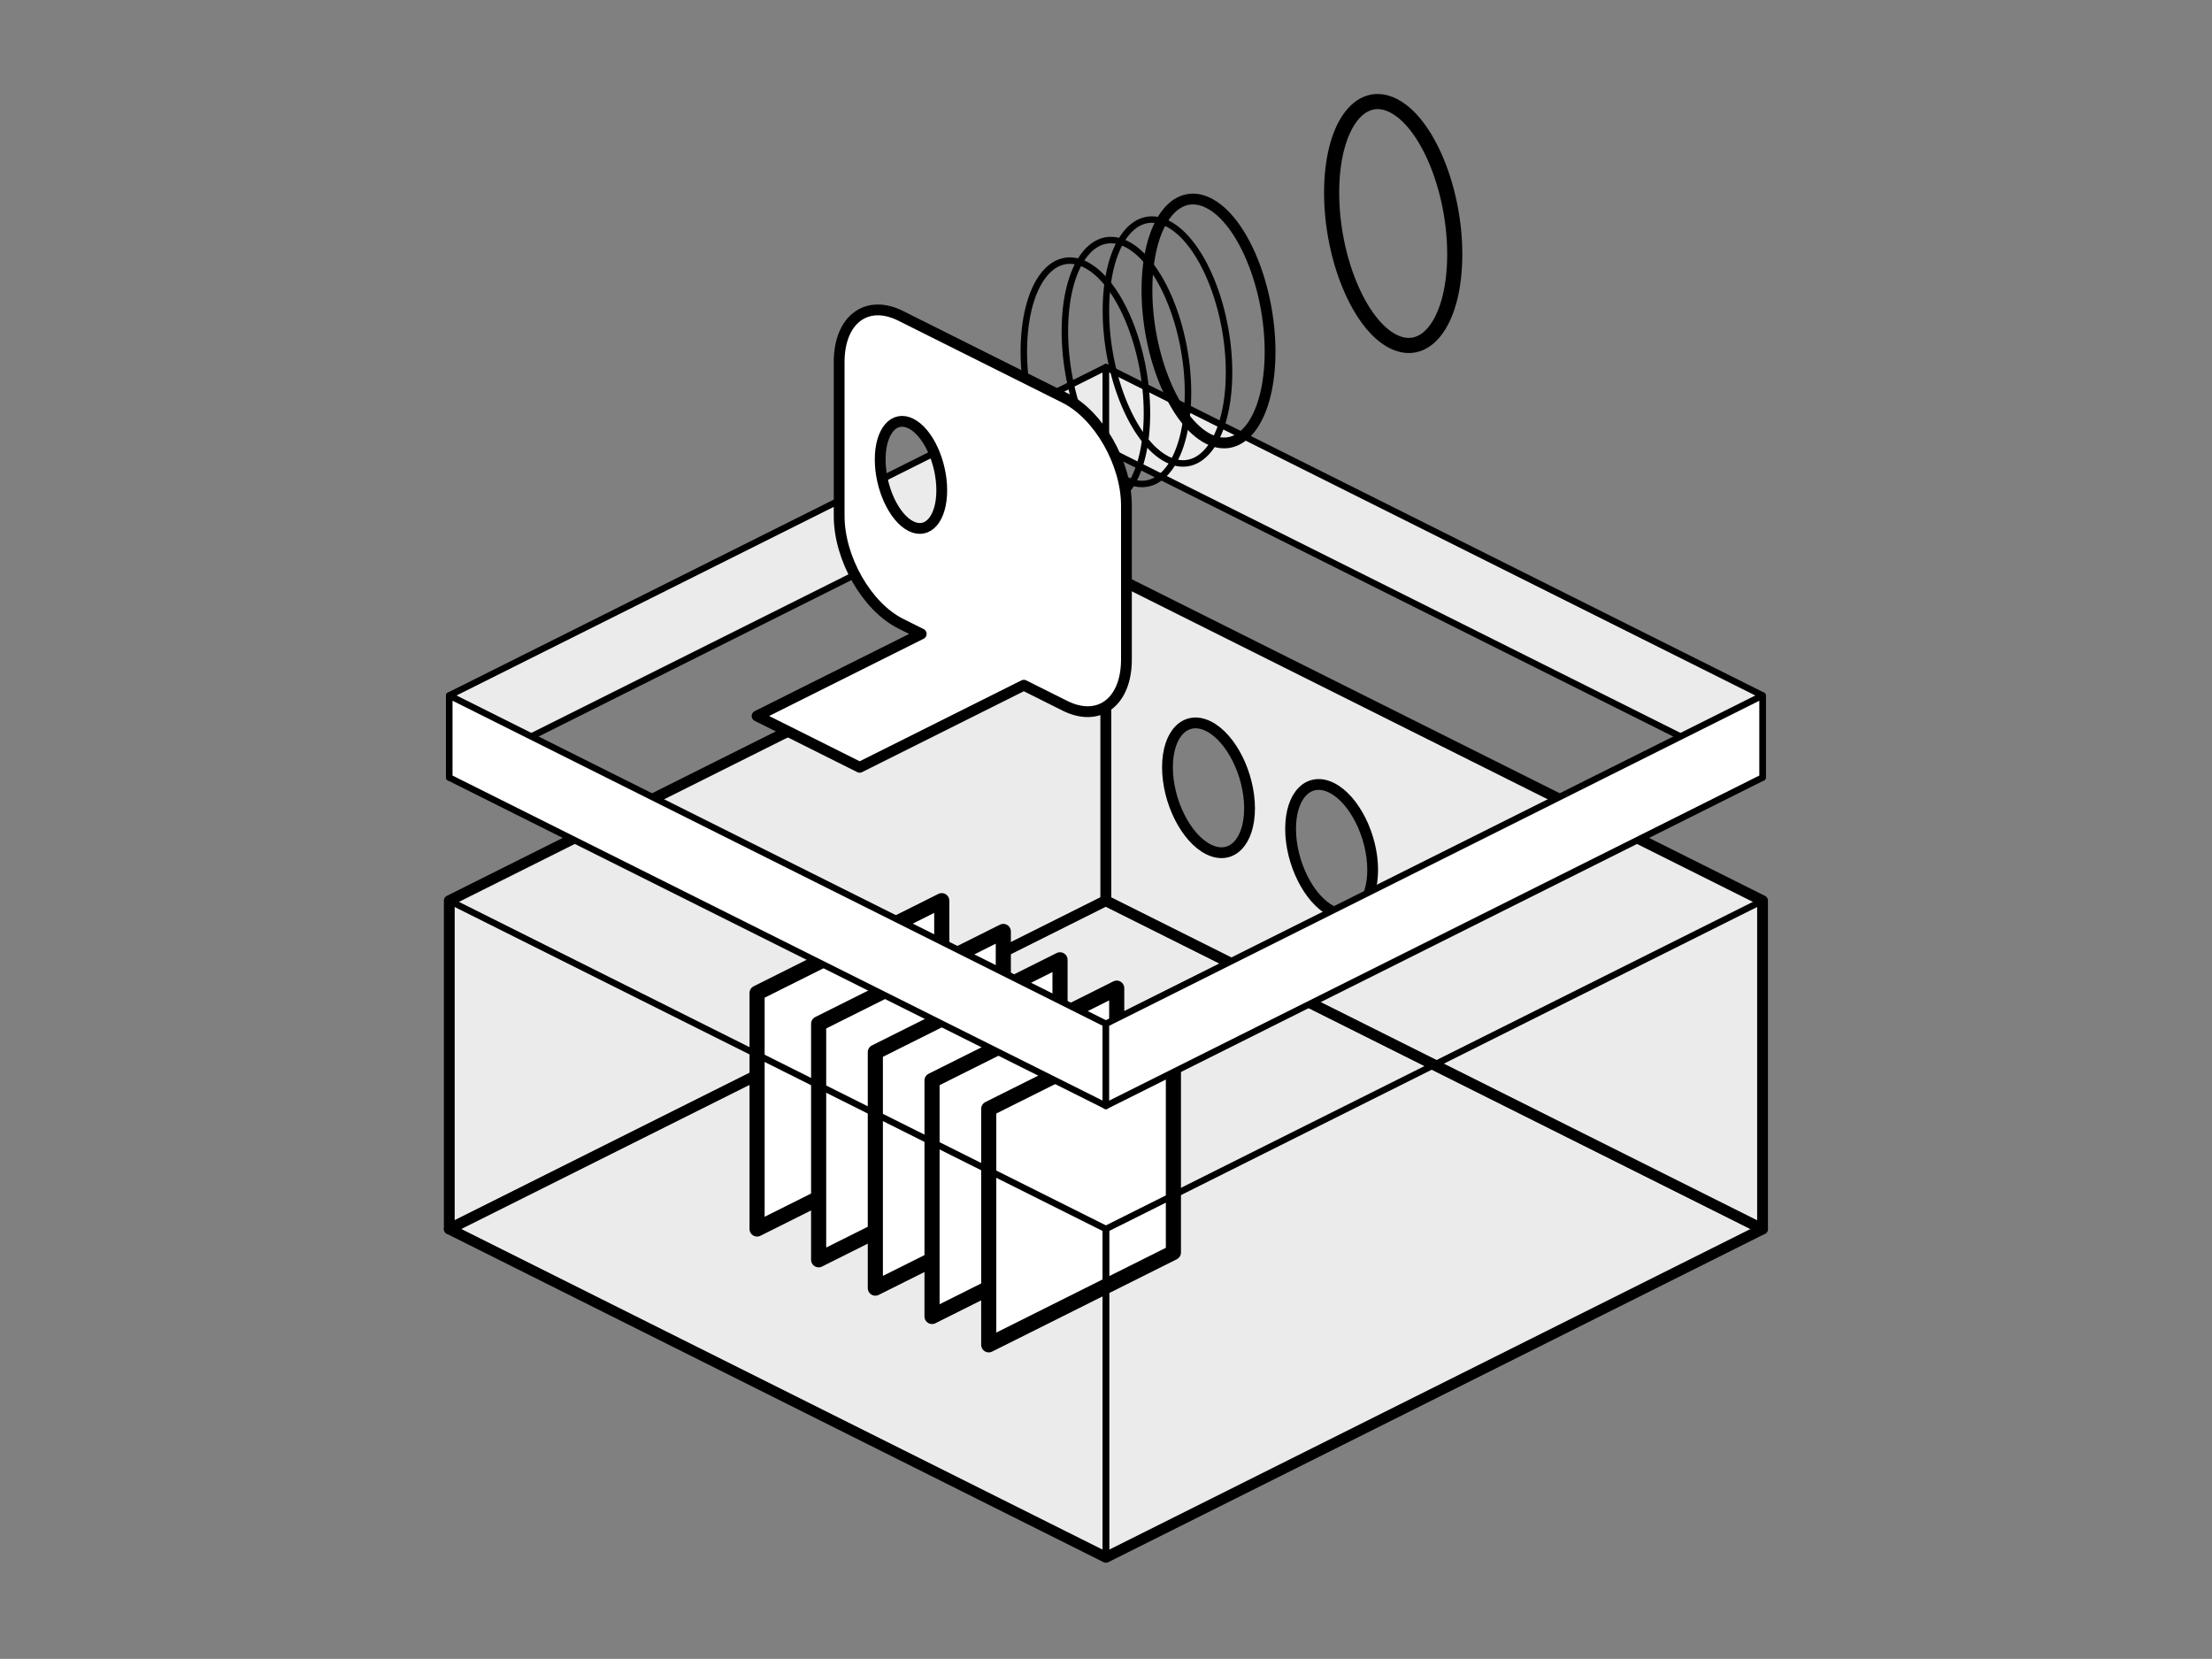
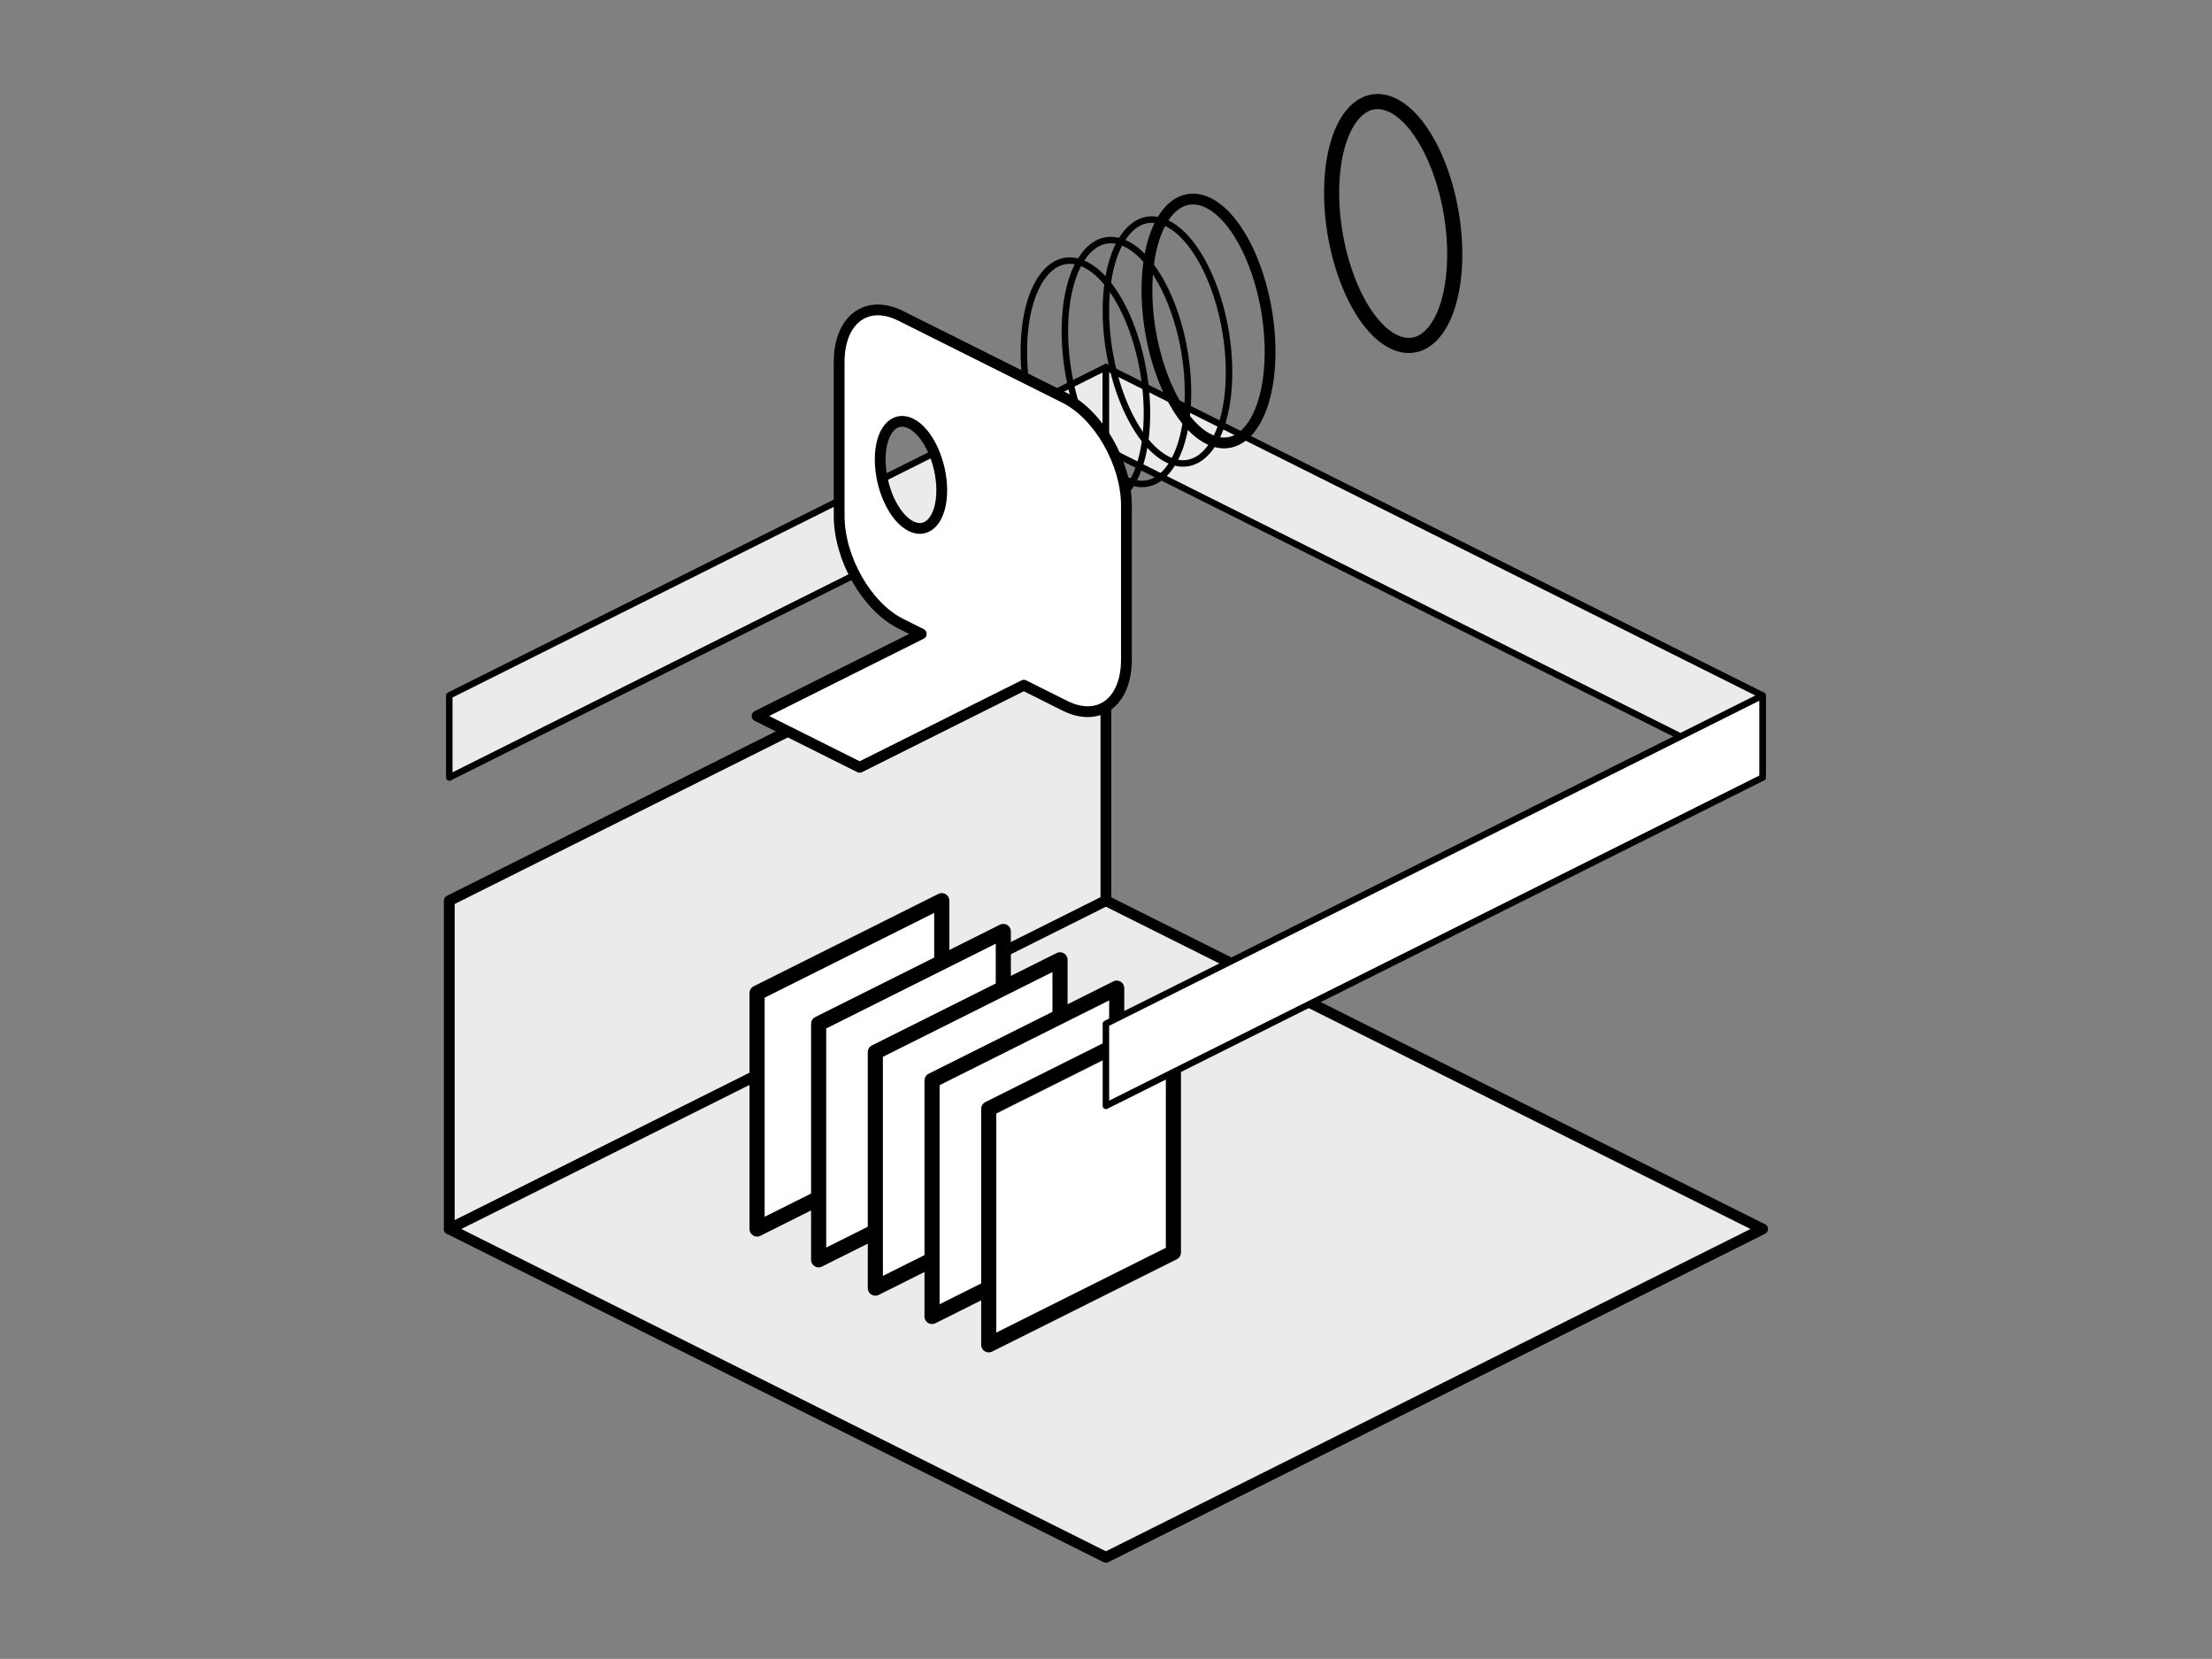
<svg xmlns="http://www.w3.org/2000/svg" xmlns:ns1="http://www.serif.com/" width="100%" height="100%" viewBox="0 0 4267 3200" version="1.1" xml:space="preserve" style="fill-rule:evenodd;clip-rule:evenodd;stroke-linecap:round;stroke-linejoin:round;stroke-miterlimit:1.5;">
  <rect x="0" y="0" width="4267" height="3200" fill="#808080" stroke="none" />
  <g id="machine">
    <g id="box">
      <path d="M2133.33,1104.09l0,633.334l-1266.67,633.333l-0,-633.333l1266.67,-633.334Z" style="fill:#ebebeb;stroke:#000;stroke-width:20.83px;" />
      <path d="M2133.33,1737.42l1266.67,633.333l-1266.67,633.333l-1266.67,-633.333l1266.67,-633.333Z" style="fill:#ebebeb;stroke:#000;stroke-width:20.83px;" />
-       <path d="M3400,1737.42l0,633.333l-1266.67,-633.333l0,-633.334l1266.67,633.334Zm-831.25,-217.709c-43.693,-21.846 -79.167,13.627 -79.167,79.167c0,65.54 35.474,136.487 79.167,158.333c43.693,21.847 79.167,-13.626 79.167,-79.166c-0,-65.54 -35.474,-136.487 -79.167,-158.334Zm-237.5,-118.75c-43.693,-21.846 -79.167,13.627 -79.167,79.167c0,65.54 35.474,136.487 79.167,158.333c43.693,21.847 79.167,-13.626 79.167,-79.166c-0,-65.54 -35.474,-136.487 -79.167,-158.334Z" style="fill:#ebebeb;stroke:#000;stroke-width:20.83px;" />
      <path d="M1816.67,1737.42l-0,455.208l-356.25,178.125l-0,-455.208l356.25,-178.125Z" style="fill:#fff;stroke:#000;stroke-width:29.17px;" />
      <path d="M1935.42,1796.8l-0,455.208l-356.25,178.125l-0,-455.208l356.25,-178.125Z" style="fill:#fff;stroke:#000;stroke-width:29.17px;" />
      <path d="M2044.79,1851.49l-0,455.208l-356.25,178.125l-0,-455.208l356.25,-178.125Z" style="fill:#fff;stroke:#000;stroke-width:29.17px;" />
      <path d="M2154.17,1906.17l-0,455.208l-356.25,178.125l-0,-455.208l356.25,-178.125Z" style="fill:#fff;stroke:#000;stroke-width:29.17px;" />
      <path d="M2263.54,1960.86l-0,455.208l-356.25,178.125l-0,-455.208l356.25,-178.125Z" style="fill:#fff;stroke:#000;stroke-width:29.17px;" />
-       <path d="M2133.33,2370.76l0,633.333l-1266.67,-633.333l-0,-633.333l1266.67,633.333Z" style="fill:none;stroke:#000;stroke-width:12.5px;" />
-       <path d="M3400,1737.42l0,633.333l-1266.67,633.333l0,-633.333l1266.67,-633.333Z" style="fill:none;stroke:#000;stroke-width:12.5px;" />
    </g>
    <g id="box1" ns1:id="box">
      <path d="M2133.33,708.258l0,158.333l-1266.67,633.334l-0,-158.334l1266.67,-633.333Z" style="fill:#ebebeb;stroke:#000;stroke-width:12.5px;" />
      <path d="M3400,1341.59l0,158.334l-1266.67,-633.334l0,-158.333l1266.67,633.333Z" style="fill:#ebebeb;stroke:#000;stroke-width:12.5px;" />
-       <path d="M2133.33,1974.92l0,158.333l-1266.67,-633.333l-0,-158.334l1266.67,633.334Z" style="fill:#fff;stroke:#000;stroke-width:12.5px;" />
      <path d="M3400,1341.59l0,158.334l-1266.67,633.333l0,-158.333l1266.67,-633.334Z" style="fill:#fff;stroke:#000;stroke-width:12.5px;" />
    </g>
    <g>
      <path d="M2093.75,510.341c65.54,32.77 118.75,161.361 118.75,286.979c0,125.619 -53.21,201 -118.75,168.23c-65.54,-32.77 -118.75,-161.361 -118.75,-286.98c0,-125.618 53.21,-200.999 118.75,-168.229Z" style="fill:none;stroke:#000;stroke-width:12.5px;" />
      <path d="M2172.92,470.758c65.54,32.77 118.75,161.361 118.75,286.979c-0,125.618 -53.21,200.999 -118.75,168.229c-65.54,-32.77 -118.75,-161.361 -118.75,-286.979c-0,-125.618 53.21,-200.999 118.75,-168.229Z" style="fill:none;stroke:#000;stroke-width:12.5px;" />
      <path d="M2252.08,431.175c65.54,32.77 118.75,161.361 118.75,286.979c0,125.618 -53.21,200.999 -118.75,168.229c-65.54,-32.77 -118.75,-161.361 -118.75,-286.979c0,-125.618 53.21,-200.999 118.75,-168.229Z" style="fill:none;stroke:#000;stroke-width:12.5px;" />
      <path d="M2331.25,391.591c65.54,32.77 118.75,161.361 118.75,286.979c0,125.619 -53.21,201 -118.75,168.23c-65.54,-32.77 -118.75,-161.361 -118.75,-286.98c0,-125.618 53.21,-200.999 118.75,-168.229Z" style="fill:none;stroke:#000;stroke-width:20.83px;" />
      <path d="M2687.5,203.57c65.54,32.77 118.75,161.361 118.75,286.98c0,125.618 -53.21,200.999 -118.75,168.229c-65.54,-32.77 -118.75,-161.361 -118.75,-286.979c0,-125.619 53.21,-200.999 118.75,-168.23Z" style="fill:none;stroke:#000;stroke-width:29.17px;" />
      <path d="M1975,1321.8l-316.667,158.333l-197.916,-98.958l316.666,-158.334l-39.583,-19.791c-65.54,-32.77 -118.75,-125.888 -118.75,-207.813l0,-296.875c0,-81.925 53.21,-121.832 118.75,-89.062l316.667,158.333c65.54,32.77 118.75,125.888 118.75,207.812l-0,296.875c-0,81.925 -53.21,121.833 -118.75,89.063l-79.167,-39.583Zm-217.708,-504.688c-32.77,-16.385 -59.375,14.654 -59.375,69.271c-0,54.617 26.605,112.261 59.375,128.646c32.77,16.385 59.375,-14.654 59.375,-69.271c-0,-54.617 -26.605,-112.261 -59.375,-128.646Z" style="fill:#fff;stroke:#000;stroke-width:20.83px;" />
    </g>
  </g>
</svg>